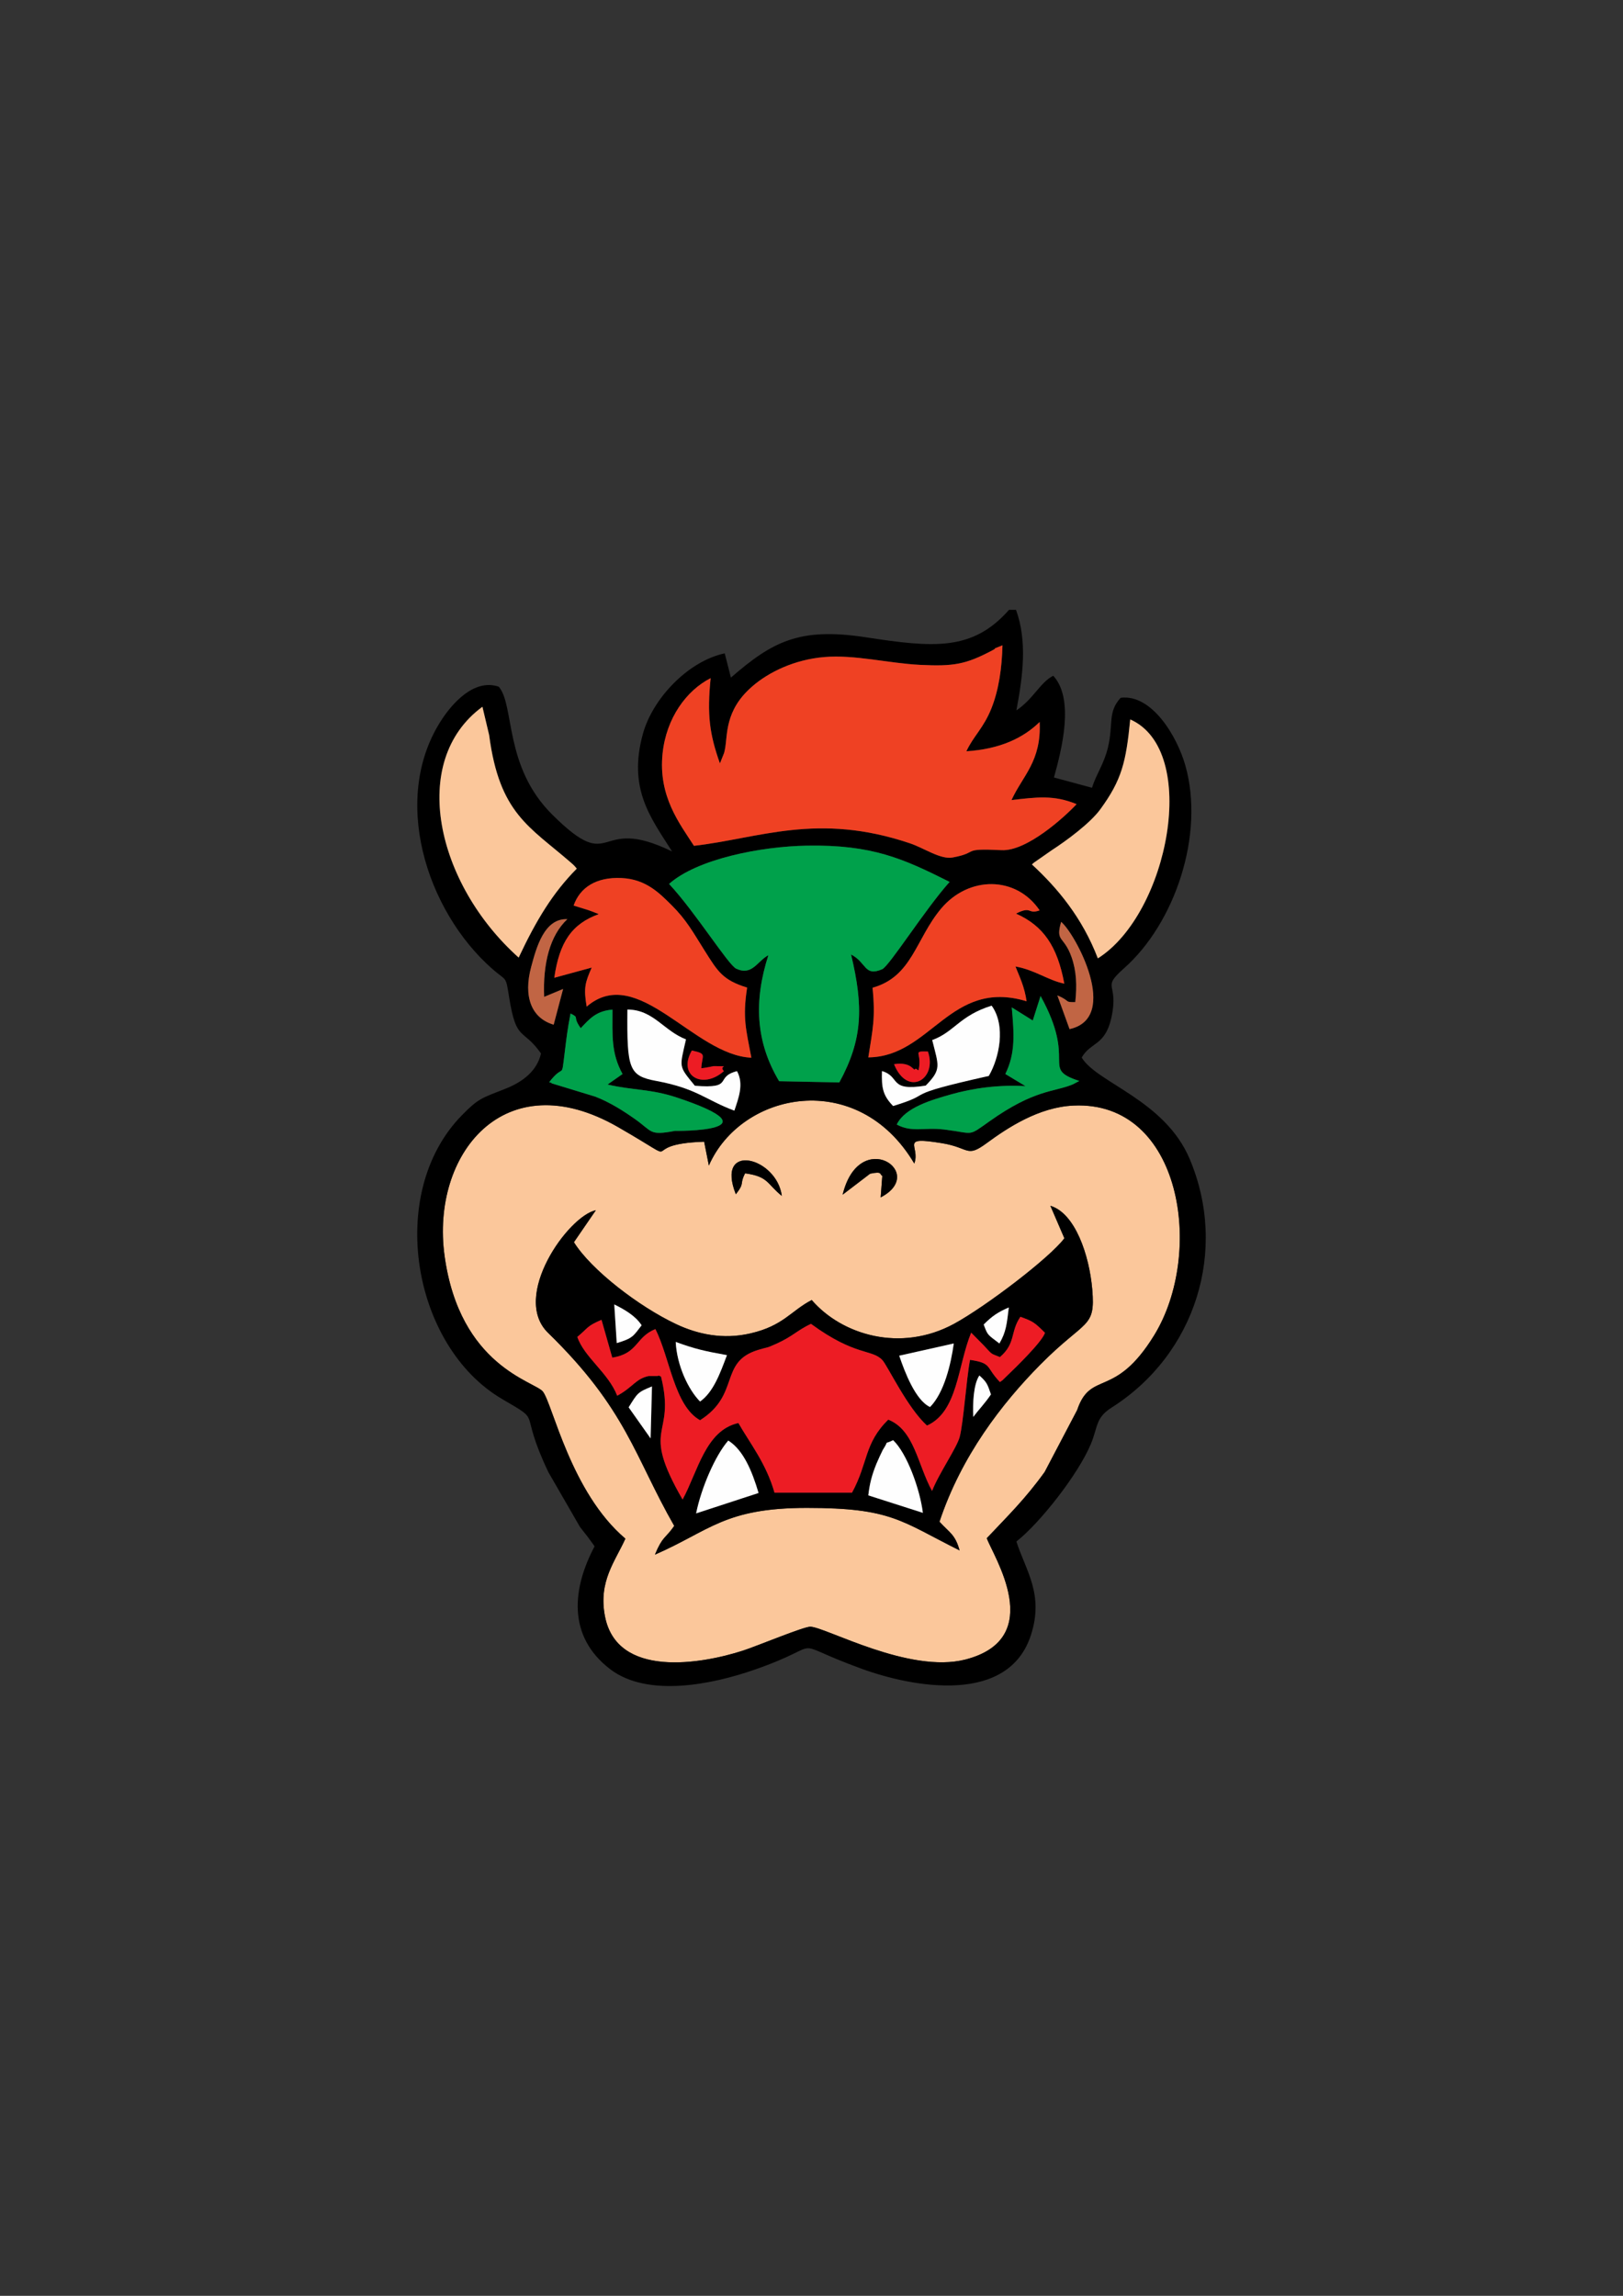
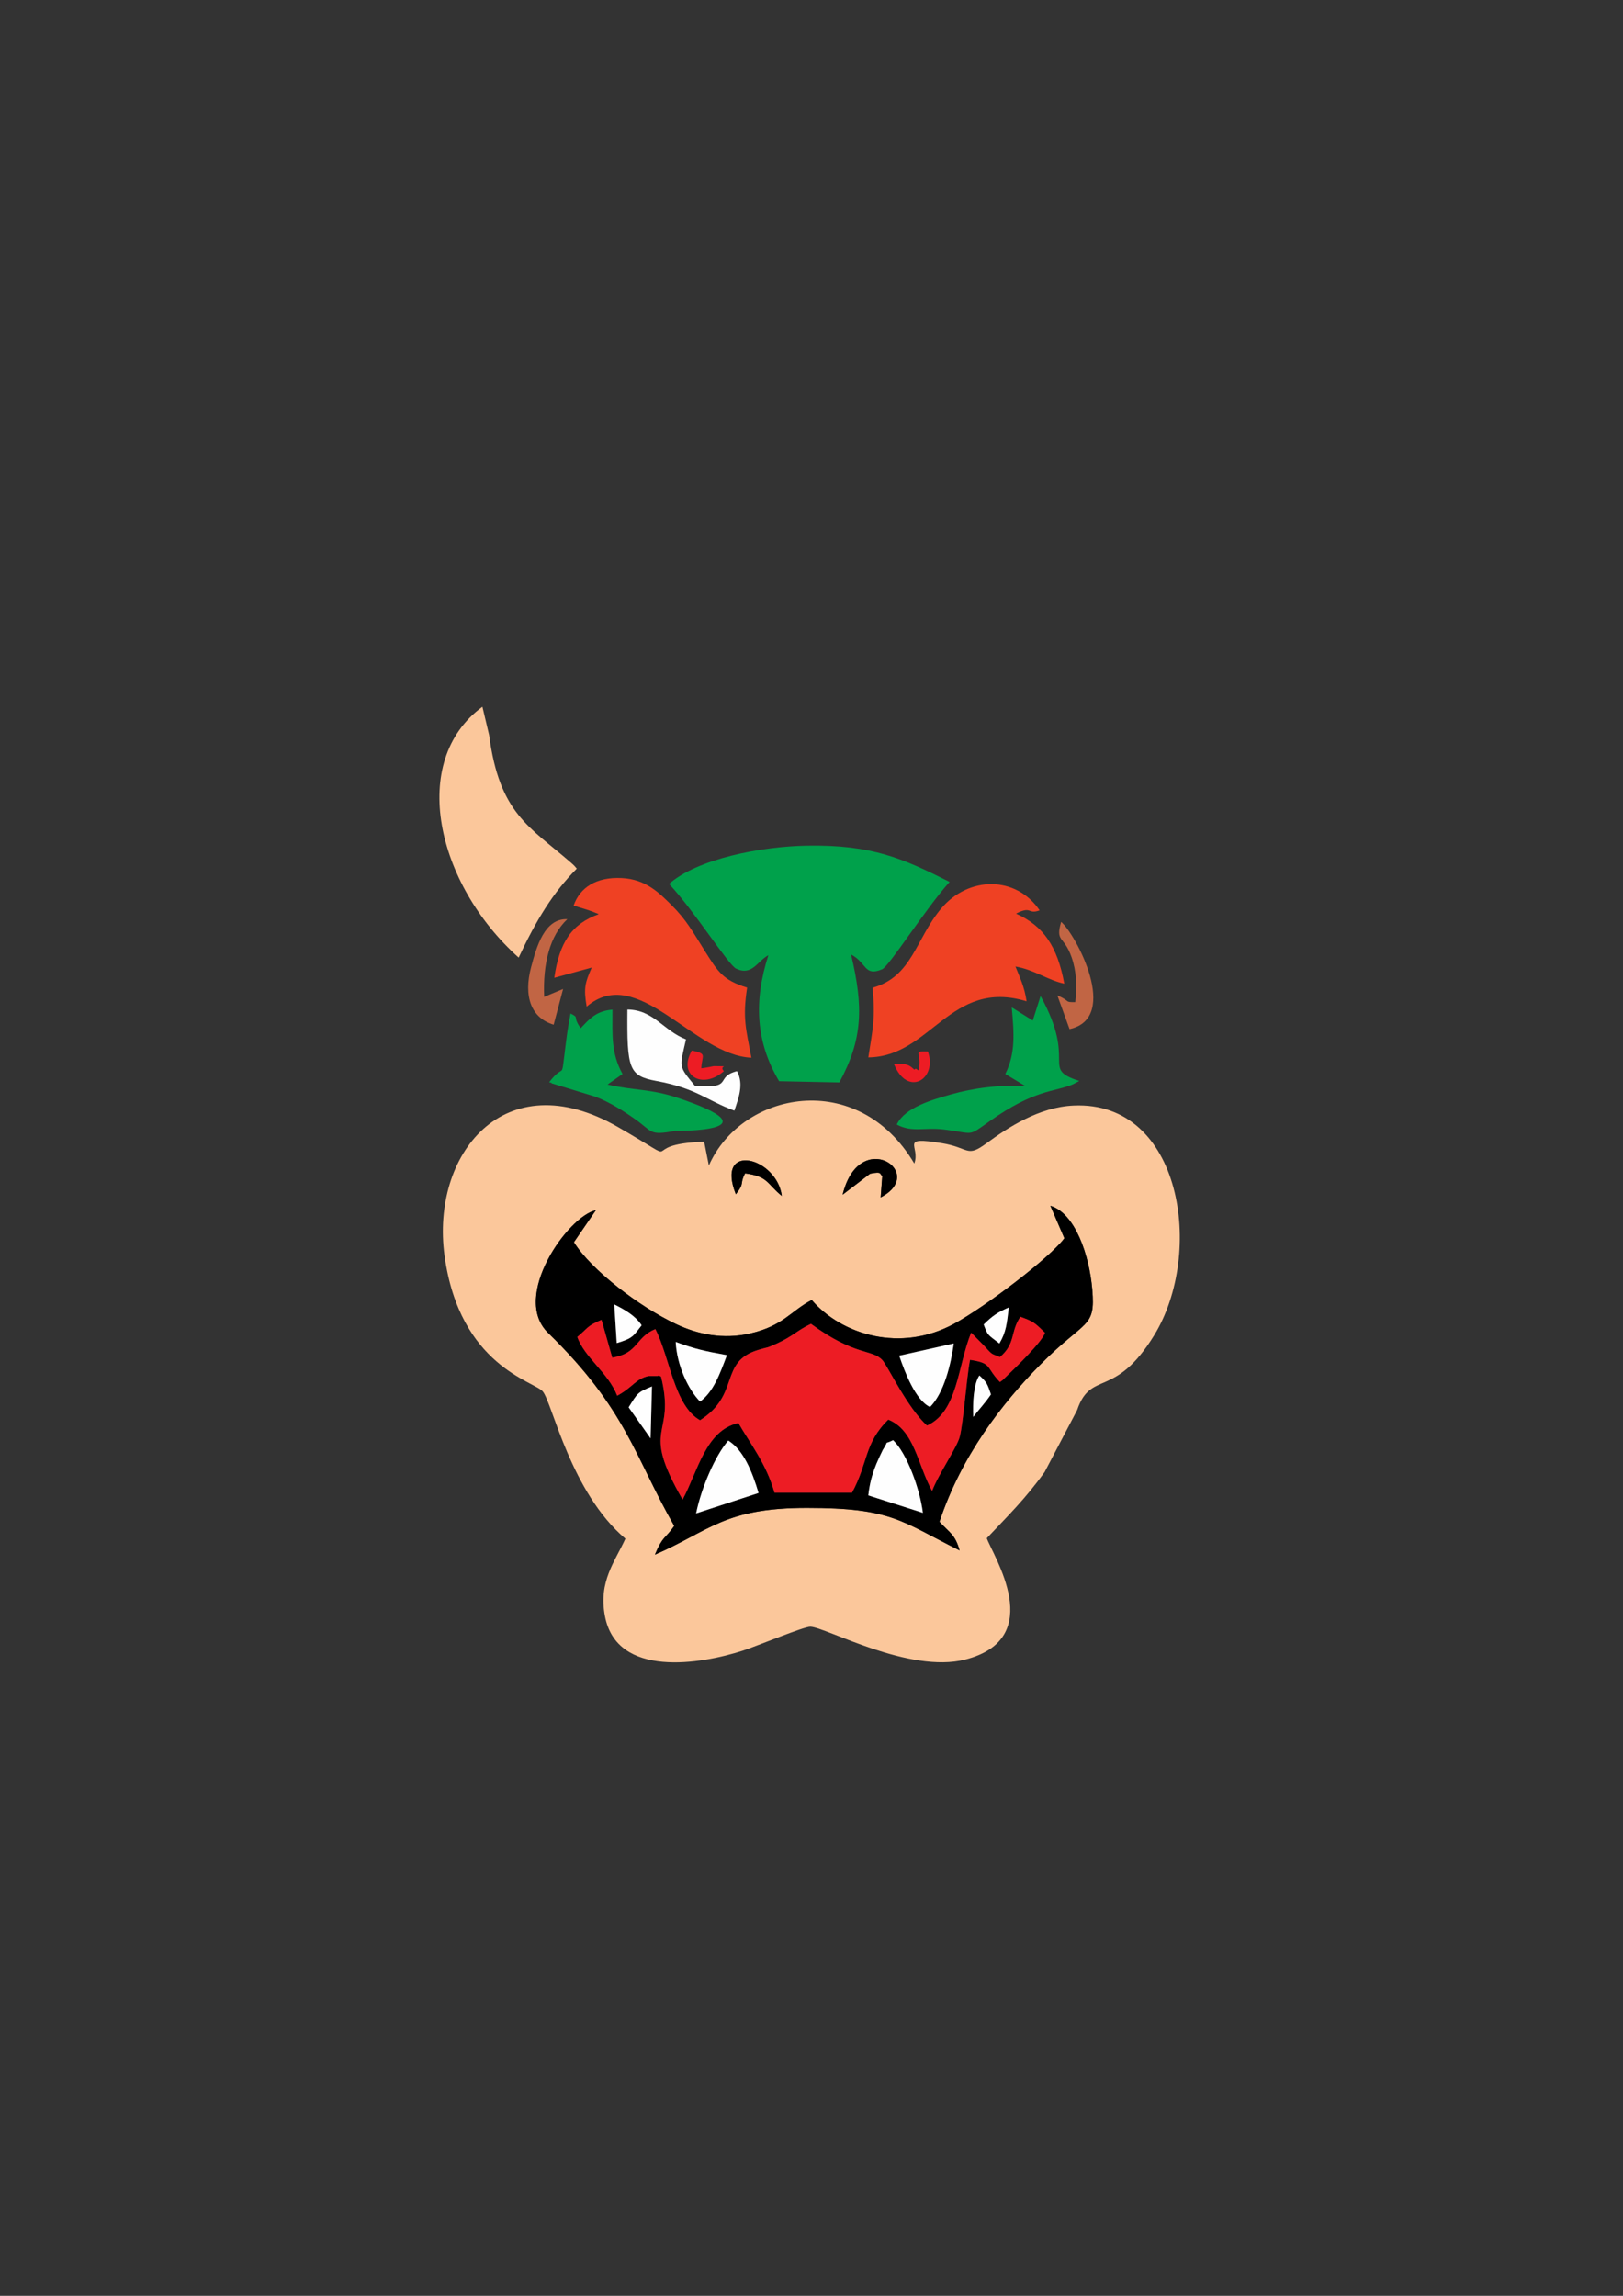
<svg xmlns="http://www.w3.org/2000/svg" xml:space="preserve" width="210mm" height="297mm" version="1.1" style="shape-rendering:geometricPrecision; text-rendering:geometricPrecision; image-rendering:optimizeQuality; fill-rule:evenodd; clip-rule:evenodd" viewBox="0 0 21000 29700">
  <rect x="0" y="0" width="21000" height="29700" fill="#333333" stroke="none" />
  <defs>
    <style type="text/css">
   
    .fil1 {fill:black}
    .fil3 {fill:#00A14B}
    .fil6 {fill:#C16544}
    .fil4 {fill:#ED1C24}
    .fil2 {fill:#EF4123}
    .fil0 {fill:#FBC79B}
    .fil5 {fill:#FEFEFE}
   
  </style>
  </defs>
  <g id="Слой_x0020_1">
    <g id="_2128761523952">
      <path class="fil0" d="M13591 15599c320,95 504,638 542,1084 43,509 -85,377 -675,973 -494,501 -1018,1176 -1302,2030 133,145 203,164 260,371 -759,-378 -877,-550 -1976,-550 -1065,0 -1253,294 -1966,605 101,-243 132,-203 250,-372 -517,-904 -616,-1507 -1633,-2498 -481,-469 260,-1511 619,-1586l-284 414c223,358 840,832 1321,1059 278,132 608,203 961,121 429,-98 527,-294 795,-432 389,451 1150,683 1841,308 408,-222 1239,-854 1428,-1107l-181 -420zm-2688 -144c215,-884 1106,-283 492,35l21 -279c-38,-16 8,-63 -158,-27l-355 271zm-1382 -5c-270,-684 530,-483 595,21 -196,-158 -172,-251 -475,-292 -77,147 3,114 -120,271zm3247 4449c272,-289 495,-504 749,-857l420 -800c177,-524 485,-135 998,-970 651,-1062 359,-3032 -1042,-2970 -452,19 -859,290 -1126,486 -264,195 -219,60 -579,1 -565,-92 -274,36 -358,263 -732,-1236 -2238,-931 -2658,26l-61 -308c-936,30 -155,363 -1113,-189 -1474,-848 -2425,355 -2246,1663 196,1432 1167,1626 1272,1758 126,159 361,1305 1068,1903 -133,295 -351,552 -265,1001 153,809 1245,622 1784,448 183,-59 791,-313 875,-310 200,7 1279,611 2004,425 1067,-274 355,-1349 278,-1570z" />
-       <path class="fil1" d="M12768 19899c77,221 789,1296 -278,1570 -725,186 -1804,-418 -2004,-425 -84,-3 -692,251 -875,310 -539,174 -1631,361 -1784,-448 -86,-449 132,-706 265,-1001 -707,-598 -942,-1744 -1068,-1903 -105,-132 -1076,-326 -1272,-1758 -179,-1308 772,-2511 2246,-1663 958,552 177,219 1113,189l61 308c420,-957 1926,-1262 2658,-26 84,-227 -207,-355 358,-263 360,59 315,194 579,-1 267,-196 674,-467 1126,-486 1401,-62 1693,1908 1042,2970 -513,835 -821,446 -998,970l-420 800c-254,353 -477,568 -749,857zm696 -7014c480,870 -9,933 501,1099l-84 44c-238,101 -492,61 -1078,478 -288,204 -189,155 -588,106 -261,-31 -412,42 -612,-64 105,-222 460,-321 697,-389 295,-84 633,-128 969,-108l-261 -157c132,-269 114,-516 83,-862l272 170 101 -317zm-5950 416c108,-113 195,-223 411,-240 0,338 -19,560 130,833l-194 136c323,76 555,55 893,167 1354,450 -20,433 -22,433 -336,63 -284,10 -519,-155 -149,-105 -318,-213 -510,-288l-564 -172c-5,-14 -23,-8 -33,-15 195,-255 155,-16 199,-370 25,-207 38,-316 77,-519 126,63 17,30 132,190zm1852 556c-276,244 -602,57 -414,-267 202,44 132,53 122,229 40,-1 160,-27 161,-27 246,6 55,-15 131,65zm2475 -28c7,-13 29,13 44,17 52,-234 -94,-248 121,-243 127,359 -264,595 -438,164 235,-37 252,101 273,62zm221 -374c286,-104 353,-316 769,-445 187,260 98,678 -37,909 -1200,268 -654,212 -1238,389 -133,-137 -151,-235 -144,-452 245,73 80,267 566,188 208,-213 167,-254 84,-589zm-3186 -9c-83,370 -101,337 115,600 521,42 244,-111 545,-189 92,168 19,351 -34,511 -374,-139 -482,-286 -1008,-384 -357,-66 -383,-152 -376,-924 338,2 469,276 758,386zm4805 -569c180,76 82,89 232,87 23,-214 16,-400 -48,-582 -100,-283 -211,-190 -135,-456 181,147 774,1241 109,1387l-158 -436zm-6517 379c-288,-85 -395,-362 -291,-748 67,-250 169,-630 468,-617 -226,211 -318,574 -300,1005l245 -102 -122 462zm4126 -478c515,-144 556,-630 888,-1025 356,-423 969,-426 1274,24 -157,57 -99,-64 -306,42 355,158 535,422 625,906 -210,-43 -382,-178 -632,-222 54,136 117,261 144,450 -990,-299 -1236,719 -2048,726 57,-366 94,-504 55,-901zm-3634 -261l-484 132c66,-462 228,-698 575,-823 -14,-8 -33,-14 -44,-18 -11,-4 -30,-13 -43,-17 -13,-5 -30,-11 -44,-16l-194 -60c82,-234 292,-372 622,-356 318,15 493,200 647,352 191,190 276,348 425,585 170,270 234,383 551,480 -61,397 -14,537 55,907 -746,-31 -1470,-1228 -2131,-661 -42,-242 -19,-312 65,-505zm1001 -1082c363,-323 1187,-485 1783,-495 845,-15 1250,169 1847,469 -314,349 -782,1092 -873,1130 -233,99 -199,-87 -402,-191 162,678 152,1097 -152,1655l-779 -16c-306,-512 -328,-1042 -139,-1630 -145,78 -210,271 -417,174 -101,-47 -533,-738 -868,-1096zm4695 -252c9,-9 23,-21 30,-26l225 -157c196,-127 501,-352 632,-533 275,-378 331,-606 385,-1160 905,400 496,2514 -419,3091 -201,-526 -522,-910 -853,-1215zm-6641 1205c-1066,-953 -1428,-2542 -469,-3245l87 366c133,1016 520,1183 1054,1647 53,46 52,48 80,81 -310,313 -523,664 -752,1151zm2658 -2647c5,-17 7,-30 11,-48 37,-184 -7,-501 352,-812 215,-188 551,-349 934,-381 395,-33 825,80 1237,101 439,22 594,-7 934,-186 106,-56 -64,13 134,-67 -7,290 -47,574 -142,813 -102,258 -236,364 -325,558 435,-28 735,-171 948,-379 24,510 -220,694 -364,1010 320,-36 545,-70 842,53 -162,173 -646,611 -970,595 -540,-26 -281,30 -634,95 -157,29 -369,-122 -551,-183 -1200,-405 -1952,-64 -2796,32 -182,-284 -464,-637 -406,-1194 48,-460 309,-816 622,-975 -48,475 -15,721 120,1103l54 -135zm-2995 2797c188,164 167,75 216,378 93,568 172,375 410,712 -51,226 -236,368 -461,457 -307,121 -346,122 -562,342 -988,1006 -643,2993 522,3673 544,318 194,98 596,944l409 709c39,52 63,80 94,120l72 98c5,7 16,22 23,34 -284,535 -360,1158 201,1588 490,374 1333,193 1860,10 1013,-350 365,-391 1389,-17 678,248 1907,470 2197,-437 169,-525 -66,-827 -189,-1207 308,-243 798,-868 962,-1258 94,-222 58,-340 269,-474 1092,-693 1508,-2039 1012,-3215 -322,-766 -1204,-987 -1398,-1314 115,-203 305,-149 385,-520 100,-460 -142,-365 162,-634 657,-581 1048,-1727 794,-2625 -107,-378 -435,-926 -837,-875 -170,187 -92,335 -163,637 -52,221 -150,344 -208,527l-492 -133c98,-354 270,-1013 -9,-1316 -170,86 -256,300 -477,448 84,-444 143,-894 -5,-1301l-90 0c-472,536 -976,490 -1856,355 -862,-132 -1210,60 -1743,522l-80 -314c-479,103 -932,588 -1057,1036 -201,720 104,1095 376,1527 -1009,-492 -735,331 -1547,-473 -633,-626 -486,-1411 -695,-1658 -328,-113 -612,238 -725,405 -688,1020 -216,2496 645,3249z" />
-       <path class="fil2" d="M9315 9876c-135,-382 -168,-628 -120,-1103 -313,159 -574,515 -622,975 -58,557 224,910 406,1194 844,-96 1596,-437 2796,-32 182,61 394,212 551,183 353,-65 94,-121 634,-95 324,16 808,-422 970,-595 -297,-123 -522,-89 -842,-53 144,-316 388,-500 364,-1010 -213,208 -513,351 -948,379 89,-194 223,-300 325,-558 95,-239 135,-523 142,-813 -198,80 -28,11 -134,67 -340,179 -495,208 -934,186 -412,-21 -842,-134 -1237,-101 -383,32 -719,193 -934,381 -359,311 -315,628 -352,812 -4,18 -6,31 -11,48l-54 135z" />
      <path class="fil1" d="M11556 18631c177,167 347,630 385,940l-706 -226c18,-155 46,-261 104,-406 12,-31 76,-170 83,-181 97,-150 -4,-57 134,-127zm-2549 947c67,-331 247,-748 416,-942 196,123 308,395 392,678l-808 264zm-873 -1372c115,-184 115,-195 302,-270l-18 672 -284 -402zm4459 124c-8,-179 3,-423 79,-536 102,91 105,117 150,245 -84,123 -152,189 -229,291zm-3850 -970c250,91 369,118 663,171 -87,232 -176,480 -348,600 -154,-156 -300,-469 -315,-771zm3291 842c-188,-87 -326,-449 -399,-664l706 -158c-37,266 -123,635 -307,822zm904 -323c-189,-197 -97,-244 -387,-287 -47,248 -85,814 -134,998 -38,141 -272,477 -357,698 -189,-344 -228,-788 -567,-923 -315,311 -257,556 -469,945l-1003 0c-106,-376 -318,-640 -467,-901 -425,94 -524,625 -722,990 -563,-977 -81,-788 -279,-1591 -13,-4 -35,-21 -41,-7l-119 0c-171,37 -199,142 -407,255 -115,-297 -427,-498 -516,-761 142,-117 118,-138 313,-221l139 489c337,-52 299,-265 558,-369 187,366 244,993 578,1179 526,-334 240,-754 753,-910 150,-46 84,-12 238,-81 206,-93 266,-172 444,-256 576,422 788,324 924,469 66,70 325,621 578,847 401,-181 394,-771 571,-1202l160 162c123,132 85,102 212,154 208,-177 132,-328 265,-521 165,59 184,74 318,207 -40,120 -371,441 -498,563 -82,78 -28,32 -85,74zm-210 -744c112,-114 193,-164 325,-221 -26,210 -33,315 -122,466 -152,-118 -148,-97 -203,-245zm-4780 -260c132,65 276,148 354,270 -109,141 -114,168 -322,230l-32 -500zm5824 -856c-189,253 -1020,885 -1428,1107 -691,375 -1452,143 -1841,-308 -268,138 -366,334 -795,432 -353,82 -683,11 -961,-121 -481,-227 -1098,-701 -1321,-1059l284 -414c-359,75 -1100,1117 -619,1586 1017,991 1116,1594 1633,2498 -118,169 -149,129 -250,372 713,-311 901,-605 1966,-605 1099,0 1217,172 1976,550 -57,-207 -127,-226 -260,-371 284,-854 808,-1529 1302,-2030 590,-596 718,-464 675,-973 -38,-446 -222,-989 -542,-1084l181 420z" />
      <path class="fil3" d="M8657 11435c335,358 767,1049 868,1096 207,97 272,-96 417,-174 -189,588 -167,1118 139,1630l779 16c304,-558 314,-977 152,-1655 203,104 169,290 402,191 91,-38 559,-781 873,-1130 -597,-300 -1002,-484 -1847,-469 -596,10 -1420,172 -1783,495z" />
      <path class="fil4" d="M12938 17879c57,-42 3,4 85,-74 127,-122 458,-443 498,-563 -134,-133 -153,-148 -318,-207 -133,193 -57,344 -265,521 -127,-52 -89,-22 -212,-154l-160 -162c-177,431 -170,1021 -571,1202 -253,-226 -512,-777 -578,-847 -136,-145 -348,-47 -924,-469 -178,84 -238,163 -444,256 -154,69 -88,35 -238,81 -513,156 -227,576 -753,910 -334,-186 -391,-813 -578,-1179 -259,104 -221,317 -558,369l-139 -489c-195,83 -171,104 -313,221 89,263 401,464 516,761 208,-113 236,-218 407,-255l119 0c6,-14 28,3 41,7 198,803 -284,614 279,1591 198,-365 297,-896 722,-990 149,261 361,525 467,901l1003 0c212,-389 154,-634 469,-945 339,135 378,579 567,923 85,-221 319,-557 357,-698 49,-184 87,-750 134,-998 290,43 198,90 387,287z" />
      <path class="fil2" d="M7422 11715l194 60c14,5 31,11 44,16 13,4 32,13 43,17 11,4 30,10 44,18 -347,125 -509,361 -575,823l484 -132c-84,193 -107,263 -65,505 661,-567 1385,630 2131,661 -69,-370 -116,-510 -55,-907 -317,-97 -381,-210 -551,-480 -149,-237 -234,-395 -425,-585 -154,-152 -329,-337 -647,-352 -330,-16 -540,122 -622,356z" />
      <path class="fil2" d="M11290 12778c39,397 2,535 -55,901 812,-7 1058,-1025 2048,-726 -27,-189 -90,-314 -144,-450 250,44 422,179 632,222 -90,-484 -270,-748 -625,-906 207,-106 149,15 306,-42 -305,-450 -918,-447 -1274,-24 -332,395 -373,881 -888,1025z" />
      <path class="fil0" d="M6711 12388c229,-487 442,-838 752,-1151 -28,-33 -27,-35 -80,-81 -534,-464 -921,-631 -1054,-1647l-87 -366c-959,703 -597,2292 469,3245z" />
-       <path class="fil0" d="M13352 11183c331,305 652,689 853,1215 915,-577 1324,-2691 419,-3091 -54,554 -110,782 -385,1160 -131,181 -436,406 -632,533l-225 157c-7,5 -21,17 -30,26z" />
      <path class="fil3" d="M13363 13202l-272 -170c31,346 49,593 -83,862l261 157c-336,-20 -674,24 -969,108 -237,68 -592,167 -697,389 200,106 351,33 612,64 399,49 300,98 588,-106 586,-417 840,-377 1078,-478l84 -44c-510,-166 -21,-229 -501,-1099l-101 317z" />
      <path class="fil3" d="M7514 13301c-115,-160 -6,-127 -132,-190 -39,203 -52,312 -77,519 -44,354 -4,115 -199,370 10,7 28,1 33,15l564 172c192,75 361,183 510,288 235,165 183,218 519,155 2,0 1376,17 22,-433 -338,-112 -570,-91 -893,-167l194 -136c-149,-273 -130,-495 -130,-833 -216,17 -303,127 -411,240z" />
-       <path class="fil5" d="M12062 13455c83,335 124,376 -84,589 -486,79 -321,-115 -566,-188 -7,217 11,315 144,452 584,-177 38,-121 1238,-389 135,-231 224,-649 37,-909 -416,129 -483,341 -769,445z" />
      <path class="fil5" d="M9502 14368c53,-160 126,-343 34,-511 -301,78 -24,231 -545,189 -216,-263 -198,-230 -115,-600 -289,-110 -420,-384 -758,-386 -7,772 19,858 376,924 526,98 634,245 1008,384z" />
      <path class="fil5" d="M9815 19314c-84,-283 -196,-555 -392,-678 -169,194 -349,611 -416,942l808 -264z" />
      <path class="fil5" d="M11556 18631c-138,70 -37,-23 -134,127 -7,11 -71,150 -83,181 -58,145 -86,251 -104,406l706 226c-38,-310 -208,-773 -385,-940z" />
      <path class="fil5" d="M12034 18202c184,-187 270,-556 307,-822l-706 158c73,215 211,577 399,664z" />
      <path class="fil6" d="M7164 13256l122 -462 -245 102c-18,-431 74,-794 300,-1005 -299,-13 -401,367 -468,617 -104,386 3,663 291,748z" />
      <path class="fil5" d="M9406 17531c-294,-53 -413,-80 -663,-171 15,302 161,615 315,771 172,-120 261,-368 348,-600z" />
      <path class="fil6" d="M13913 12964c-150,2 -52,-11 -232,-87l158 436c665,-146 72,-1240 -109,-1387 -76,266 35,173 135,456 64,182 71,368 48,582z" />
      <path class="fil1" d="M10903 15455l355 -271c166,-36 120,11 158,27l-21 279c614,-318 -277,-919 -492,-35z" />
      <path class="fil1" d="M9521 15450c123,-157 43,-124 120,-271 303,41 279,134 475,292 -65,-504 -865,-705 -595,-21z" />
      <path class="fil5" d="M8418 18608l18 -672c-187,75 -187,86 -302,270l284 402z" />
      <path class="fil5" d="M7980 17375c208,-62 213,-89 322,-230 -78,-122 -222,-205 -354,-270l32 500z" />
      <path class="fil4" d="M9366 13857c-76,-80 115,-59 -131,-65 -1,0 -121,26 -161,27 10,-176 80,-185 -122,-229 -188,324 138,511 414,267z" />
      <path class="fil4" d="M11885 13846c-15,-4 -37,-30 -44,-17 -21,39 -38,-99 -273,-62 174,431 565,195 438,-164 -215,-5 -69,9 -121,243z" />
      <path class="fil5" d="M12728 17135c55,148 51,127 203,245 89,-151 96,-256 122,-466 -132,57 -213,107 -325,221z" />
      <path class="fil5" d="M12593 18330c77,-102 145,-168 229,-291 -45,-128 -48,-154 -150,-245 -76,113 -87,357 -79,536z" />
    </g>
  </g>
</svg>